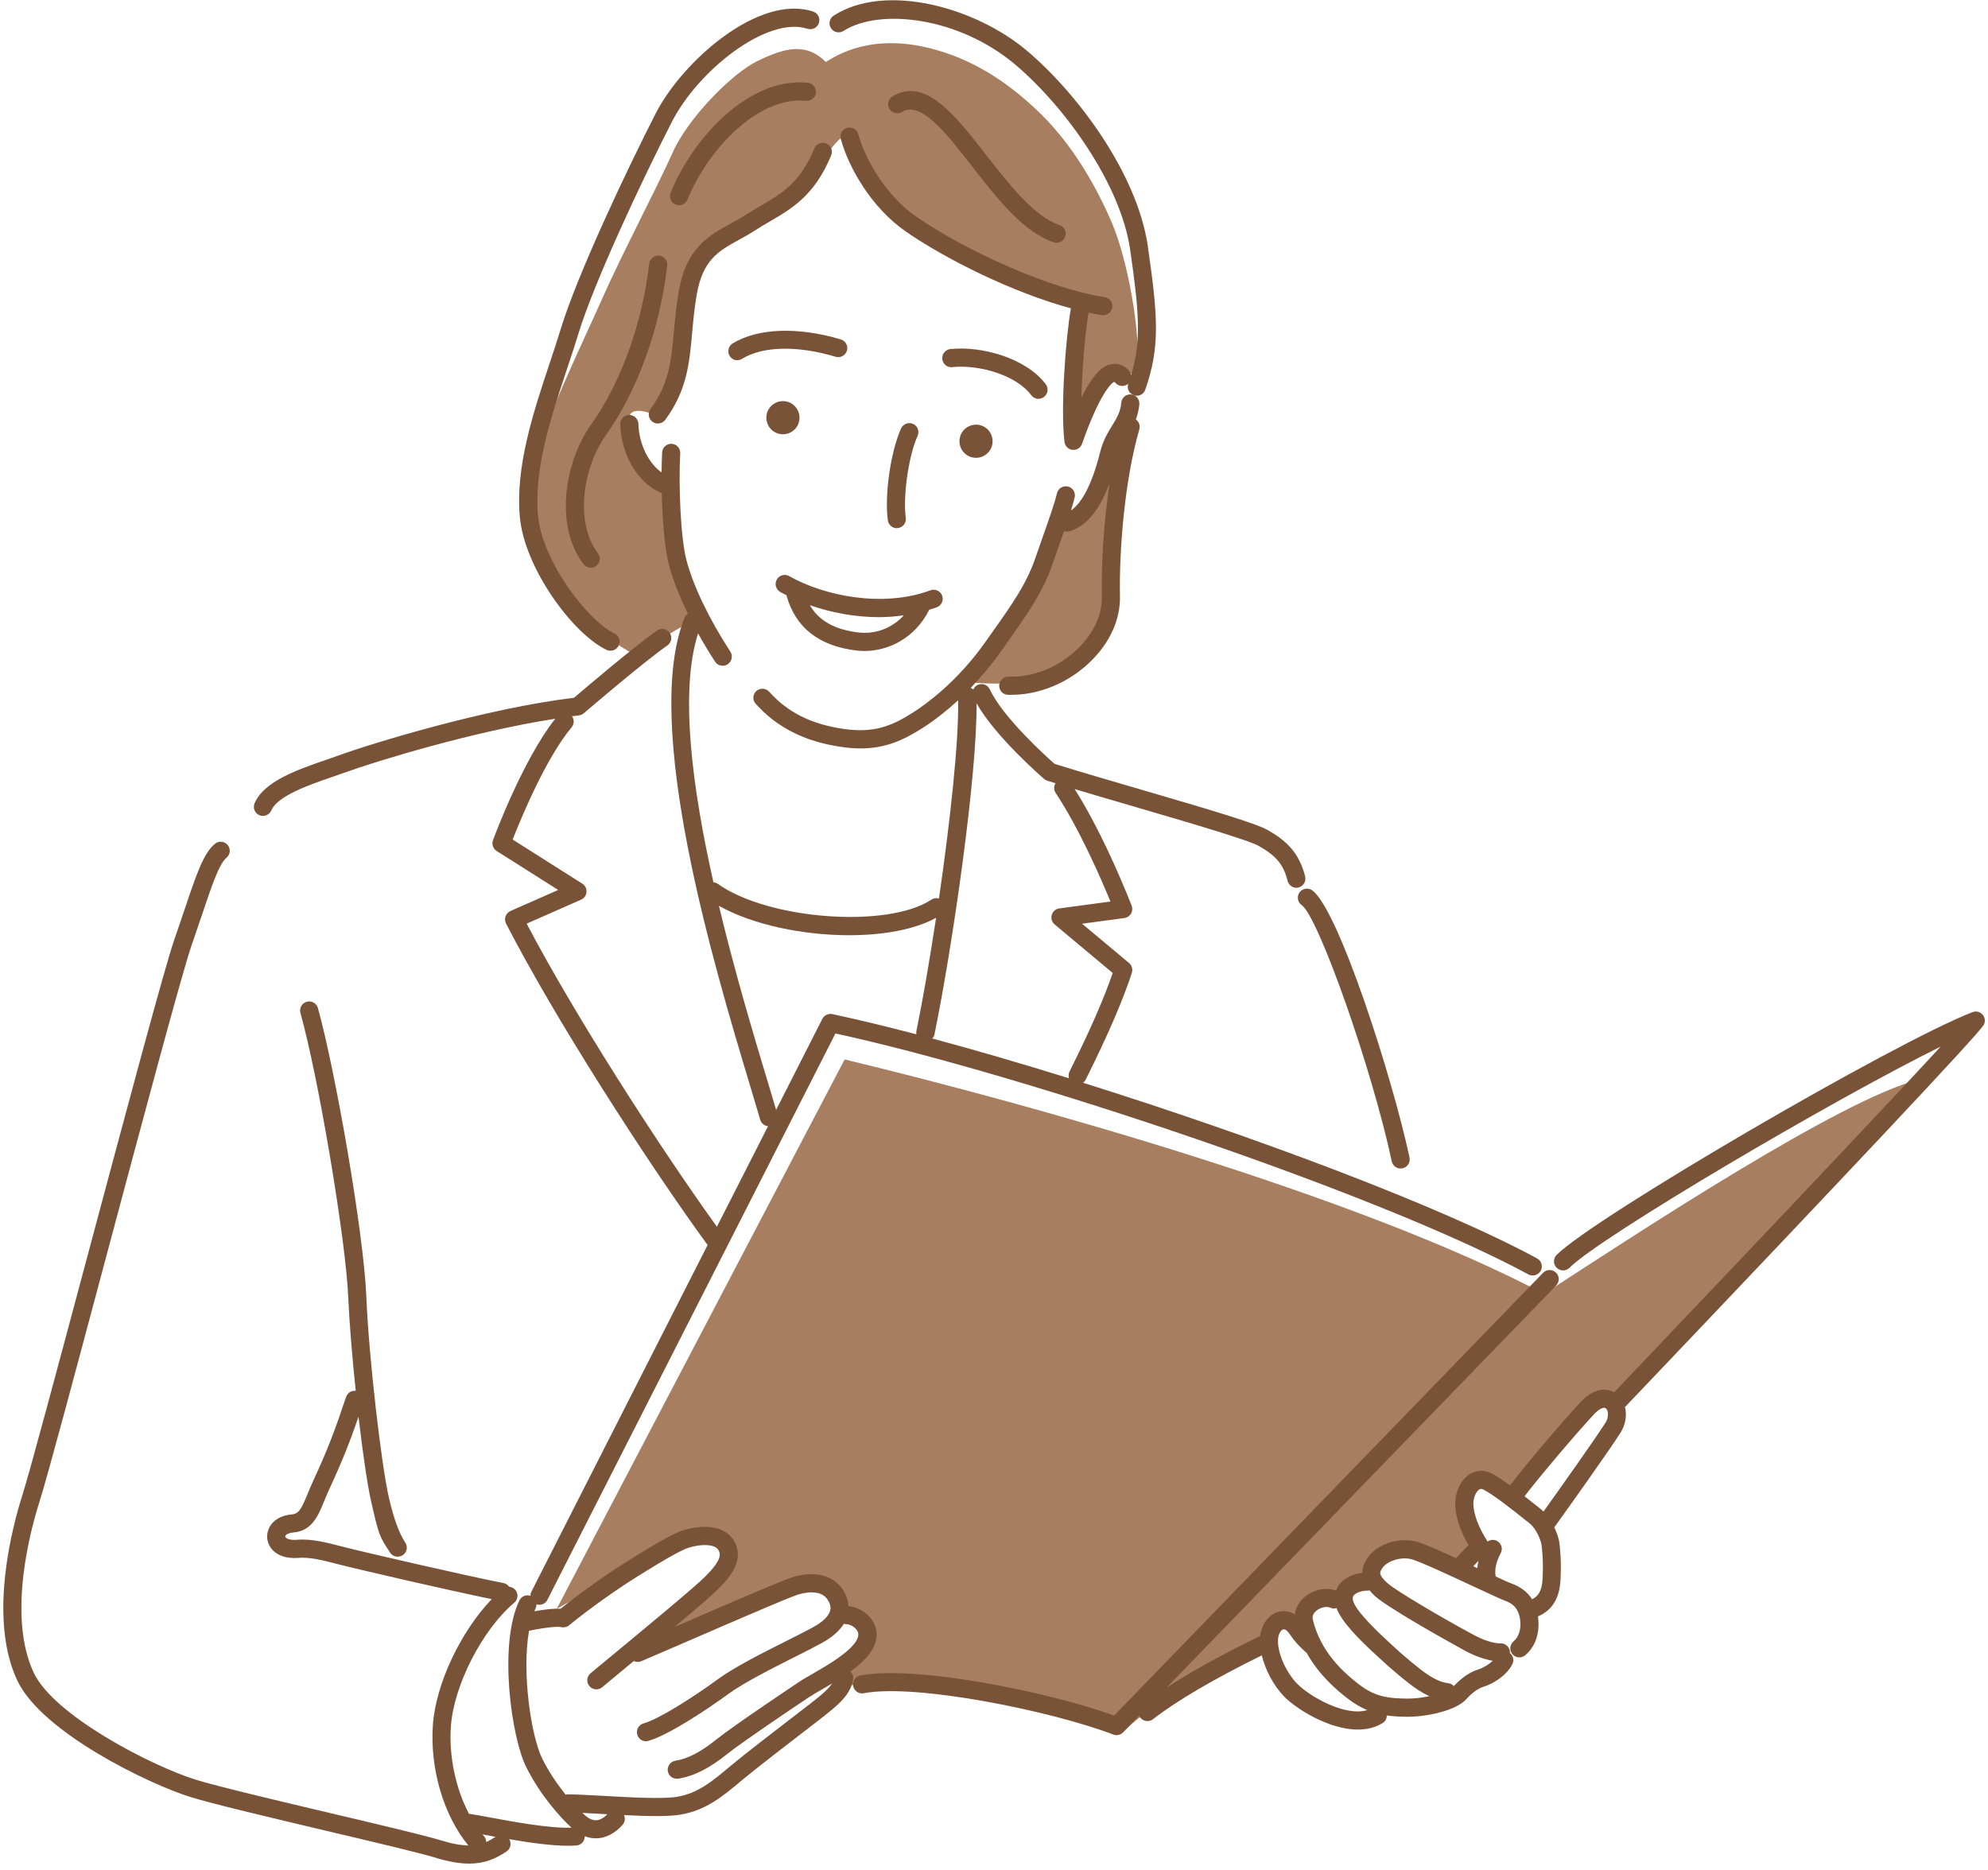
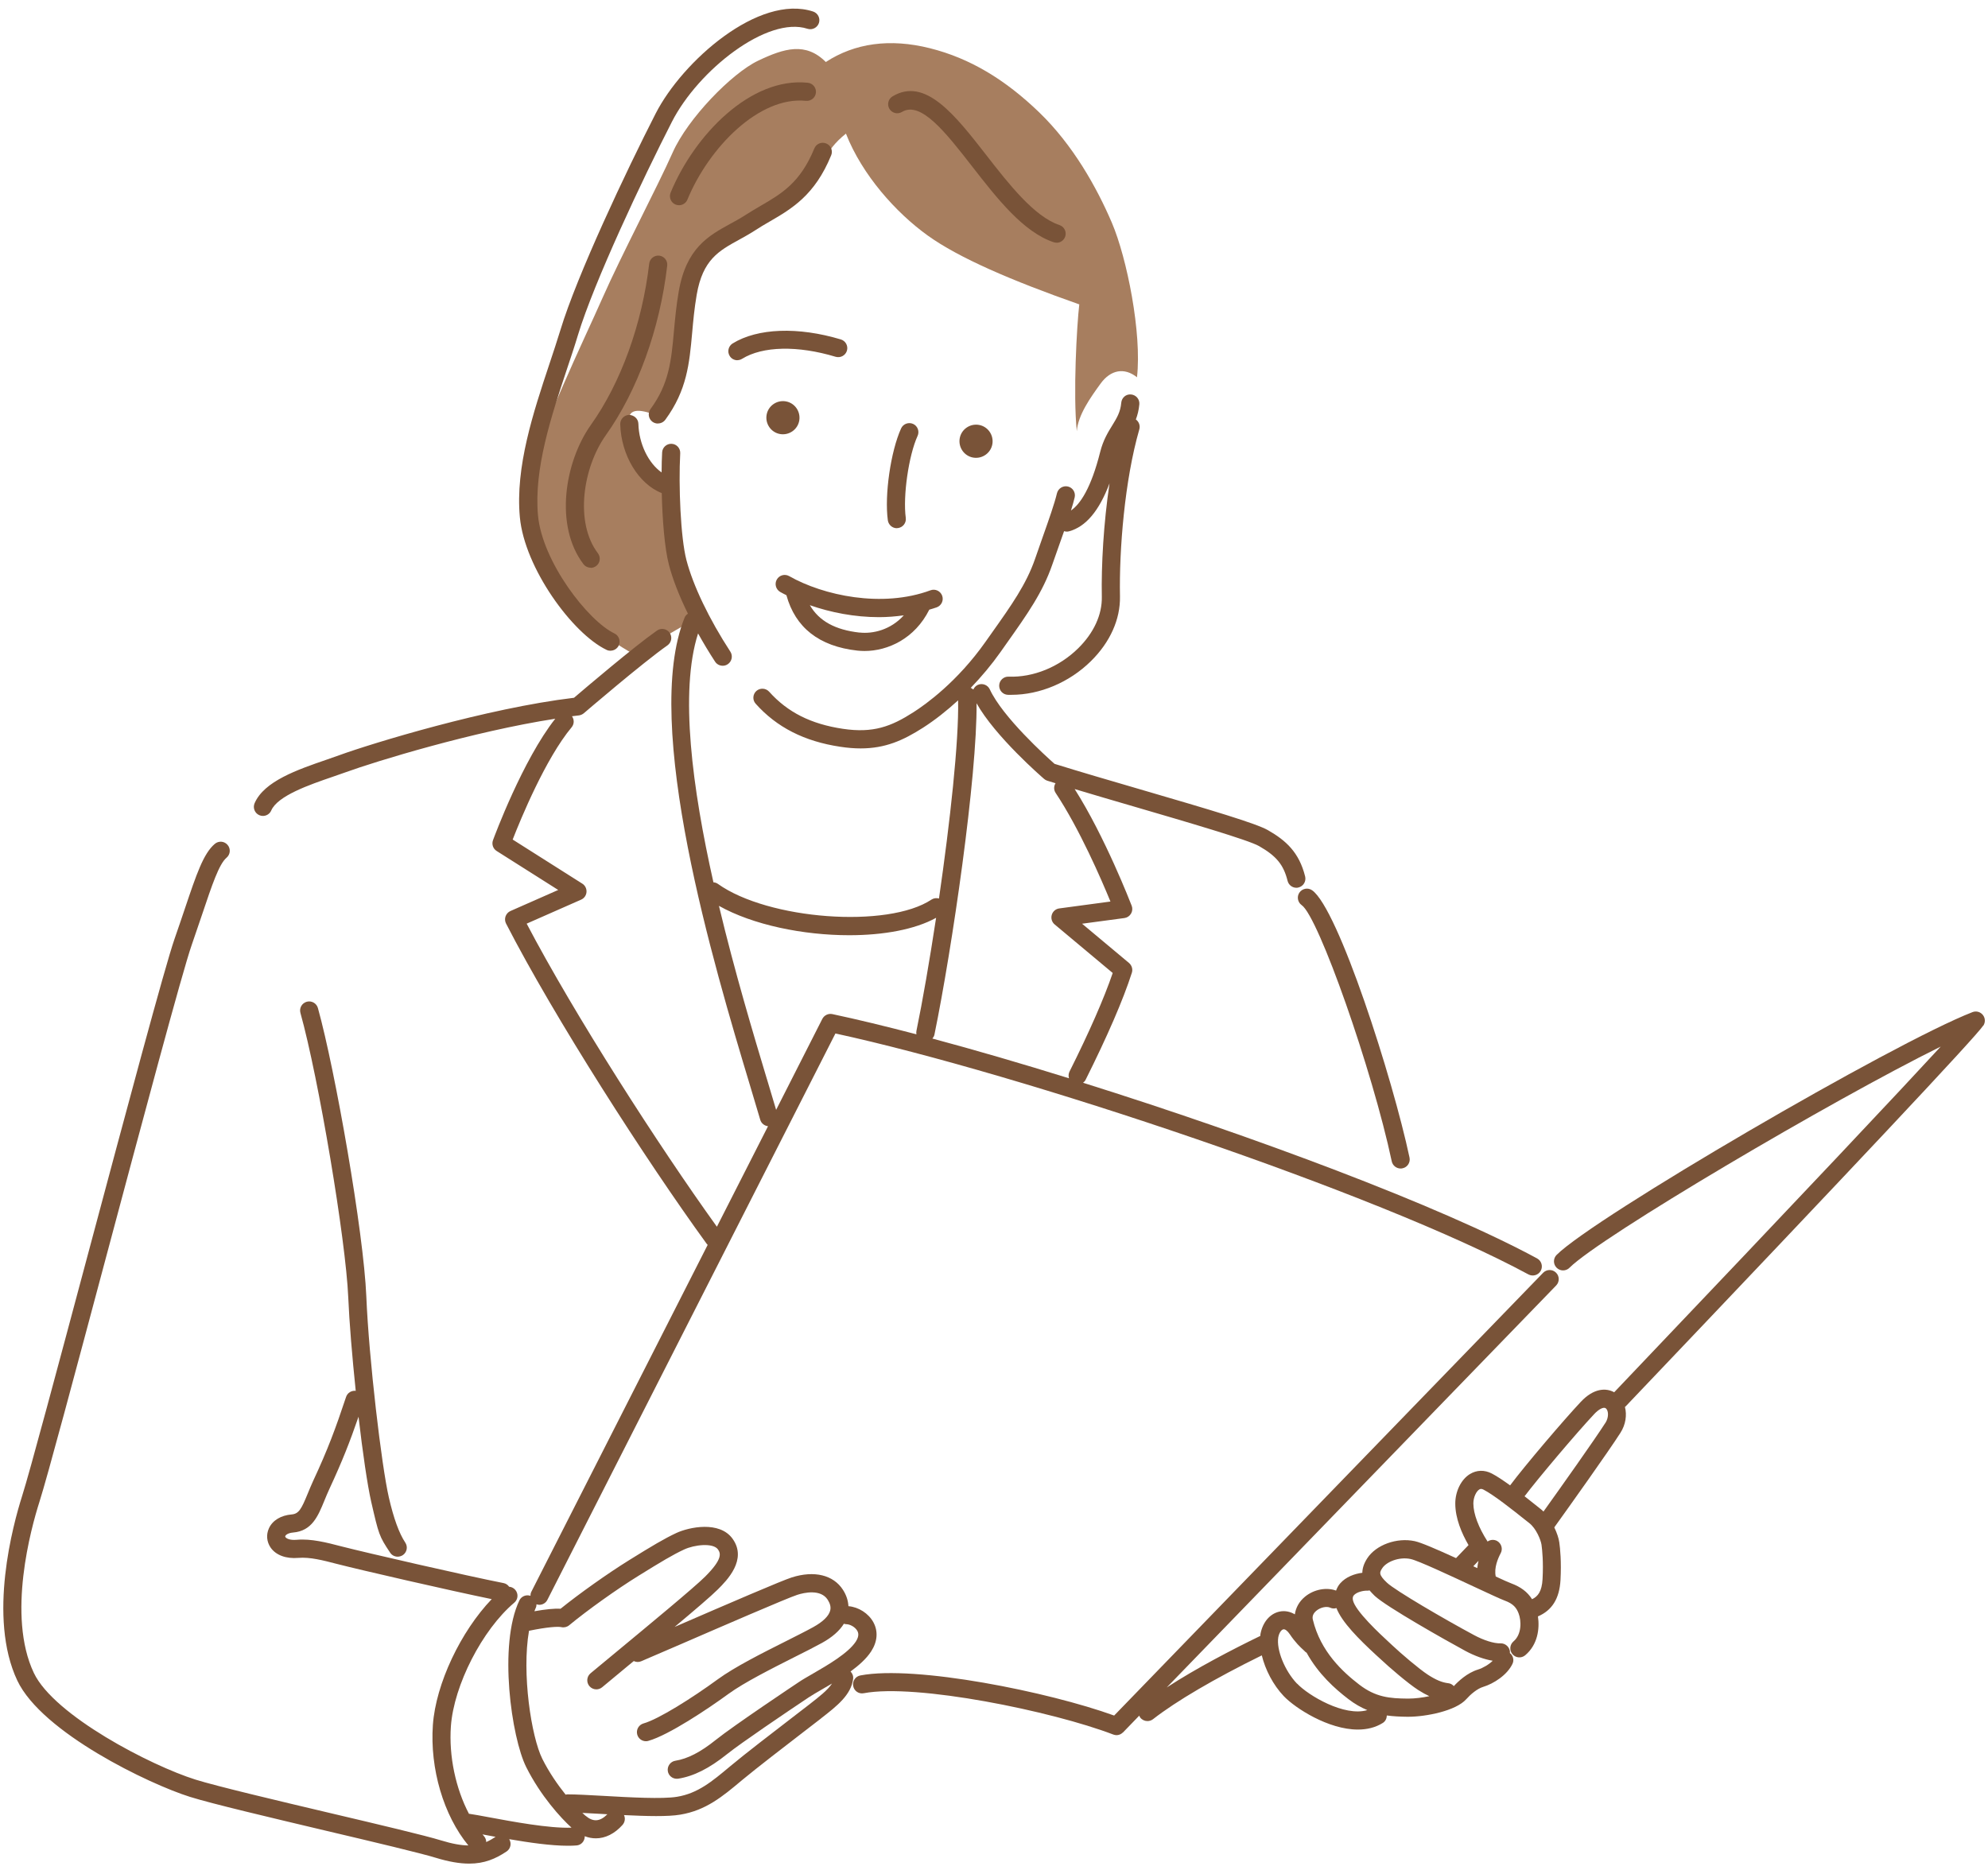
<svg xmlns="http://www.w3.org/2000/svg" width="320" height="301" viewBox="0 0 320 301" fill="none">
  <g clip-path="url(#clip0_16_3836)">
-     <path d="M89.634 258.972L135.96 170.562C167.202 178.105 218.909 192.667 248.531 208.302C263.884 198.334 296.197 177.032 308.859 173.803C306.704 177.032 260.378 226.094 260.378 226.094C258.491 224.741 256.068 225.826 253.913 228.519C251.758 231.212 243.406 240.925 243.406 240.925C239.461 238.548 238.292 237.147 236.673 239.036C235.054 240.925 235.869 246.043 237.476 249.004L234.786 252.514C234.786 252.514 231.011 250.625 227.785 250.089C224.559 249.553 220.249 251.161 221.32 254.403C218.361 254.671 217.01 254.671 216.206 257.632C212.7 256.279 209.474 257.364 209.474 260.861C206.783 259.789 203.544 261.934 203.544 264.639C198.163 267.868 186.852 272.731 180.387 279.189C170.696 274.339 147.527 268.941 136.764 271.378L135.692 268.149C139.004 265.09 140.806 263.03 139.735 261.946C138.663 260.873 137.312 260.057 135.157 259.789C134.463 256.755 134.865 253.976 131.382 254.671C127.9 255.365 108.225 262.762 104.451 264.919C110.38 258.985 113.607 256.56 115.762 253.866C117.917 251.173 117.113 244.702 110.916 247.664C104.719 250.625 89.646 258.985 89.646 258.985L89.634 258.972Z" fill="#A77E5F" />
    <path d="M112.121 99.528C108.895 101.417 105.255 103.306 102.43 105.597C96.233 101.953 91.387 98.322 88.964 93.606C86.541 88.89 84.119 83.223 85.458 76.35C86.809 69.477 93.944 54.854 96.976 47.981C100.007 41.108 105.863 29.994 108.286 24.534C110.709 19.075 117.783 11.8 122.02 9.777C126.257 7.754 129.69 6.742 132.929 9.984C137.58 6.95 143.229 6.145 149.694 7.766C156.159 9.387 161.808 12.823 167.262 18.076C172.717 23.328 176.552 30.201 178.975 35.867C181.398 41.534 183.821 53.659 183.017 60.74C180.996 59.119 178.78 59.521 177.161 61.751C175.542 63.981 173.52 66.808 173.326 69.428C172.717 63.36 173.326 52.441 173.727 49.004C162.819 45.166 154.333 41.522 149.292 37.89C144.239 34.247 138.785 28.19 136.167 21.512C132.442 24.486 132.941 26.57 129.702 29.189C126.476 31.822 118.599 36.867 115.762 38.695C112.937 40.511 111.318 42.131 110.709 46.786C110.1 51.441 110.502 55.073 109.699 57.9C108.895 60.727 107.678 65.785 106.058 67.003C103.428 65.992 101.006 65.382 101.213 68.015C101.42 70.647 102.832 76.301 107.276 77.922C108.286 82.577 107.884 88.232 108.688 90.657C109.492 93.082 110.709 97.932 112.121 99.553V99.528Z" fill="#A77E5F" />
-     <path d="M179.681 72.95C178.464 77.8 175.542 84.174 170.891 84.174C168.164 95.093 162.709 102.88 155.94 109.85C162.295 110.411 167.457 109.85 171.293 107.425C175.797 104.573 178.902 100.747 178.561 95.093C178.257 89.938 179.06 79.823 179.669 72.95H179.681Z" fill="#A77E5F" />
    <path d="M170.075 39.072C169.917 39.072 169.77 39.048 169.612 38.999C164.718 37.366 160.53 31.992 156.487 26.801C152.238 21.341 148.221 16.187 145.177 18.027C144.483 18.441 143.594 18.222 143.168 17.527C142.754 16.832 142.973 15.931 143.667 15.516C148.927 12.348 153.724 18.502 158.789 25.009C162.392 29.64 166.483 34.88 170.538 36.233C171.305 36.489 171.719 37.318 171.463 38.085C171.256 38.694 170.684 39.084 170.075 39.084V39.072Z" fill="#795338" />
    <path d="M109.297 33.04C109.114 33.04 108.919 33.004 108.737 32.93C107.994 32.626 107.641 31.761 107.945 31.017C111.78 21.719 120.839 12.36 130.031 13.323C130.834 13.408 131.419 14.127 131.334 14.931C131.248 15.736 130.53 16.308 129.726 16.235C122.227 15.468 114.13 23.706 110.648 32.138C110.417 32.699 109.869 33.04 109.297 33.04Z" fill="#795338" />
    <path d="M105.888 68.186C105.583 68.186 105.279 68.088 105.023 67.905C104.378 67.43 104.232 66.516 104.707 65.858C107.714 61.763 108.055 58.034 108.481 53.318C108.664 51.332 108.846 49.273 109.248 46.957C110.453 39.926 114.057 37.952 117.539 36.038C118.343 35.599 119.171 35.149 119.962 34.637C120.766 34.113 121.569 33.65 122.373 33.175C125.831 31.164 128.814 29.421 131.078 23.901C131.382 23.145 132.235 22.792 132.99 23.096C133.744 23.401 134.098 24.254 133.793 24.997C131.163 31.432 127.45 33.601 123.858 35.685C123.091 36.124 122.324 36.574 121.569 37.074C120.681 37.647 119.804 38.134 118.964 38.597C115.701 40.389 113.12 41.802 112.146 47.444C111.768 49.65 111.586 51.649 111.415 53.574C110.965 58.534 110.575 62.824 107.093 67.576C106.801 67.966 106.363 68.173 105.912 68.173L105.888 68.186Z" fill="#795338" />
-     <path d="M184.782 39.731C183.09 28.02 173.569 15.212 165.436 8.278C157.096 1.161 142.547 -2.848 134.195 2.514C133.513 2.953 133.318 3.854 133.756 4.537C134.195 5.219 135.096 5.414 135.778 4.976C141.524 1.295 154.345 2.66 163.549 10.508C171.524 17.308 180.387 29.677 181.909 40.157C183.334 50.04 183.76 54.744 182.08 60.398C182.031 60.167 181.946 59.935 181.775 59.74C180.704 58.497 179.523 58.51 178.902 58.631C178.159 58.778 176.503 59.094 174.068 64.018C174.19 59.289 174.653 53.733 175.225 50.333C175.955 50.491 176.674 50.625 177.368 50.735C177.441 50.735 177.526 50.747 177.599 50.747C178.305 50.747 178.926 50.235 179.036 49.516C179.157 48.724 178.622 47.968 177.818 47.847C168.395 46.36 154.966 40.072 147.417 34.832C142.62 31.505 139.26 25.643 138.152 21.61C137.945 20.83 137.141 20.379 136.362 20.586C135.583 20.793 135.12 21.598 135.339 22.377C136.618 27.069 140.343 33.479 145.761 37.245C152.275 41.754 163.05 47.115 172.376 49.638C171.487 54.756 170.696 66.175 171.353 71.171C171.438 71.841 171.986 72.365 172.656 72.426C172.705 72.426 172.753 72.426 172.802 72.426C173.423 72.426 173.971 72.036 174.178 71.439C176.929 63.542 178.914 61.58 179.364 61.483C179.364 61.483 179.425 61.507 179.547 61.641C180.071 62.251 180.996 62.312 181.605 61.788C181.349 62.543 181.751 63.372 182.506 63.628C182.664 63.689 182.822 63.713 182.98 63.713C183.589 63.713 184.149 63.335 184.356 62.726C186.767 55.804 186.377 50.917 184.77 39.718L184.782 39.731Z" fill="#795338" />
    <path d="M98.254 104.768C98.047 104.768 97.828 104.72 97.633 104.622C92.118 101.99 84.435 91.412 83.68 83.272C82.925 75.18 85.847 66.382 88.429 58.619C89.062 56.706 89.683 54.854 90.218 53.099C92.86 44.361 100.823 27.495 105.535 18.283C109.845 9.85 122.154 -1.008 130.883 1.856C131.65 2.112 132.064 2.928 131.821 3.696C131.565 4.464 130.737 4.878 129.982 4.634C123.554 2.526 112.426 11.251 108.152 19.611C103.489 28.726 95.624 45.385 93.031 53.94C92.495 55.731 91.862 57.608 91.217 59.545C88.733 67.028 85.908 75.521 86.602 83.004C87.296 90.45 94.65 99.955 98.899 101.978C99.63 102.331 99.934 103.196 99.593 103.927C99.338 104.451 98.814 104.756 98.278 104.756L98.254 104.768Z" fill="#795338" />
    <path d="M151.654 95.897C151.374 95.141 150.534 94.751 149.779 95.032C141.987 97.92 132.527 95.873 127.036 92.753C126.33 92.351 125.441 92.594 125.039 93.301C124.637 94.008 124.893 94.898 125.587 95.3C125.904 95.483 126.257 95.653 126.585 95.824C128.022 101.039 131.845 104.062 138.018 104.744C138.395 104.781 138.773 104.805 139.162 104.805C142.912 104.805 147.259 102.819 149.584 98.151C149.986 98.029 150.388 97.92 150.789 97.773C151.544 97.493 151.934 96.652 151.654 95.897ZM138.359 101.844C134.45 101.405 131.845 99.991 130.36 97.432C133.708 98.602 137.555 99.358 141.488 99.358C142.815 99.358 144.154 99.248 145.481 99.065C143.363 101.405 140.514 102.075 138.359 101.832V101.844Z" fill="#795338" />
    <path d="M144.361 85.039C143.643 85.039 143.022 84.503 142.912 83.772C142.352 79.701 143.375 72.658 145.043 68.978C145.372 68.246 146.236 67.917 146.979 68.246C147.709 68.575 148.038 69.453 147.697 70.184C146.26 73.34 145.323 79.872 145.798 83.369C145.907 84.174 145.347 84.905 144.544 85.015C144.483 85.015 144.41 85.027 144.349 85.027L144.361 85.039Z" fill="#795338" />
    <path d="M118.696 57.998C118.209 57.998 117.722 57.754 117.454 57.303C117.028 56.621 117.247 55.719 117.929 55.292C121.947 52.819 128.448 52.575 135.351 54.647C136.118 54.878 136.557 55.694 136.325 56.462C136.094 57.23 135.278 57.669 134.499 57.437C128.399 55.597 122.762 55.719 119.451 57.766C119.207 57.912 118.952 57.986 118.684 57.986L118.696 57.998Z" fill="#795338" />
-     <path d="M167.165 64.213C166.727 64.213 166.288 64.005 165.996 63.627C163.476 60.276 157.425 58.668 153.285 59.106C152.457 59.192 151.763 58.607 151.678 57.803C151.593 56.998 152.177 56.279 152.981 56.194C158.021 55.67 165.156 57.632 168.334 61.861C168.821 62.506 168.687 63.42 168.042 63.908C167.774 64.103 167.469 64.2 167.165 64.2V64.213Z" fill="#795338" />
    <path d="M154.479 70.586C154.235 72.036 155.209 73.425 156.658 73.669C158.107 73.913 159.495 72.938 159.738 71.488C159.982 70.037 159.008 68.648 157.559 68.404C156.11 68.161 154.722 69.136 154.479 70.586Z" fill="#795338" />
    <path d="M123.395 66.796C123.152 68.246 124.126 69.636 125.575 69.879C127.024 70.123 128.412 69.148 128.655 67.698C128.899 66.248 127.925 64.859 126.476 64.615C125.027 64.371 123.639 65.346 123.395 66.796Z" fill="#795338" />
    <path d="M95.088 91.4C94.65 91.4 94.212 91.205 93.919 90.828C89.208 84.637 90.888 74.34 95.137 68.368C99.958 61.593 103.367 52.136 104.5 42.436C104.597 41.632 105.328 41.071 106.119 41.157C106.923 41.254 107.495 41.973 107.397 42.777C106.216 52.953 102.613 62.909 97.511 70.074C93.847 75.229 92.459 84.088 96.245 89.073C96.732 89.719 96.61 90.632 95.965 91.12C95.697 91.315 95.393 91.425 95.076 91.425L95.088 91.4Z" fill="#795338" />
    <path d="M225.447 188.122C224.778 188.122 224.169 187.647 224.023 186.964C220.906 172.28 212.237 147.615 209.534 145.726C208.877 145.263 208.706 144.349 209.169 143.691C209.632 143.033 210.533 142.862 211.202 143.325C215.415 146.262 224.181 173.632 226.884 186.355C227.054 187.147 226.543 187.927 225.764 188.085C225.666 188.11 225.557 188.122 225.459 188.122H225.447Z" fill="#795338" />
    <path d="M319.244 165.126C319.597 164.602 319.573 163.896 319.171 163.396C318.77 162.896 318.1 162.713 317.503 162.945C304.744 167.893 256.579 196.006 250.565 202.026C249.992 202.599 249.992 203.525 250.565 204.098C251.137 204.671 252.062 204.671 252.634 204.098C257.602 199.126 294.919 177.118 312.39 168.49C306.156 175.265 291.79 190.571 259.83 224.144C258.503 223.413 256.53 223.474 254.461 225.68C251.746 228.568 245.5 235.892 243.077 239.133C242.006 238.365 240.971 237.659 240.143 237.232C238.95 236.611 237.696 236.647 236.6 237.317C235.175 238.195 234.238 240.12 234.25 242.094C234.262 244.446 235.273 246.835 236.381 248.748L234.372 250.844C231.17 249.382 228.747 248.334 227.724 248.114C224.839 247.493 221.478 248.711 220.078 250.881C219.53 251.721 219.299 252.501 219.287 253.208C218.021 253.354 216.62 253.891 215.744 254.89C215.427 255.243 215.22 255.645 215.062 256.072C213.504 255.499 211.495 255.877 210.07 257.047C209.133 257.815 208.573 258.826 208.427 259.898C207.66 259.448 206.819 259.277 205.992 259.448C204.433 259.764 203.252 261.141 202.887 263.079C202.875 263.177 202.887 263.286 202.863 263.384C202.838 263.384 202.814 263.384 202.789 263.408C198.321 265.577 192.575 268.563 187.802 271.67L250.492 206.949C251.052 206.364 251.039 205.438 250.455 204.878C249.883 204.317 248.957 204.329 248.385 204.914L179.34 276.191C168.845 272.389 147.368 268.039 138.493 269.733C137.701 269.879 137.178 270.647 137.336 271.439C137.482 272.231 138.237 272.755 139.041 272.596C147.441 271 169.357 275.472 179.206 279.25C179.377 279.311 179.559 279.348 179.73 279.348C179.9 279.348 180.071 279.311 180.229 279.25C180.278 279.238 180.314 279.214 180.363 279.189C180.485 279.128 180.594 279.055 180.692 278.958C180.716 278.933 180.74 278.933 180.765 278.909L183.382 276.204C183.431 276.313 183.468 276.423 183.541 276.52C183.833 276.886 184.259 277.081 184.697 277.081C185.014 277.081 185.33 276.983 185.598 276.776C189.324 273.864 195.521 270.232 203.106 266.503C203.666 268.807 204.932 271.268 206.649 273.072C208.512 275.022 213.832 278.446 218.568 278.446C219.993 278.446 221.369 278.141 222.574 277.386C223.012 277.118 223.219 276.654 223.231 276.179C224.315 276.325 225.411 276.374 226.531 276.386C226.58 276.386 226.616 276.386 226.665 276.386C229.575 276.386 234.36 275.424 236.015 273.559C236.697 272.791 237.769 271.865 238.743 271.573C240.423 271.061 242.614 269.672 243.467 267.844C243.759 267.222 243.54 266.516 243.028 266.113C243.028 266.065 243.053 266.028 243.053 265.979C243.028 265.175 242.322 264.541 241.543 264.566C240.471 264.602 238.828 264.078 237.269 263.237C232.57 260.715 224.583 256.06 223.256 254.805C221.844 253.476 222.075 253.123 222.489 252.477C223.146 251.453 225.192 250.588 227.067 250.99C228.284 251.246 233.641 253.757 237.196 255.414C239.863 256.657 241.518 257.425 242.2 257.681C243.6 258.192 244.1 258.85 244.441 259.74C244.903 260.934 244.964 263.116 243.625 264.249C243.004 264.773 242.931 265.699 243.454 266.308C243.978 266.93 244.891 267.003 245.512 266.479C247.521 264.785 247.85 262.214 247.557 260.227C249.822 259.265 251.015 257.364 251.186 254.39C251.344 251.429 251.137 249.309 250.991 248.309C250.906 247.676 250.625 246.798 250.187 245.896C252.513 242.667 259.002 233.552 260.84 230.664C261.68 229.348 261.9 227.812 261.559 226.508C261.595 226.472 261.644 226.459 261.668 226.423C298.608 187.622 317.978 166.991 319.22 165.126H319.244ZM208.78 271.061C206.783 268.965 205.431 265.589 205.76 263.579C205.906 262.823 206.272 262.372 206.576 262.311C206.844 262.25 207.246 262.555 207.599 263.079C208.512 264.444 209.303 265.175 209.839 265.663C209.961 265.772 210.058 265.87 210.155 265.967C210.204 266.016 210.265 266.028 210.314 266.065C212.213 269.513 214.904 271.902 217.022 273.523C218.081 274.339 219.092 274.9 220.09 275.314C216.413 276.411 210.606 272.974 208.792 271.049L208.78 271.061ZM226.592 273.462C223.706 273.437 221.454 273.255 218.788 271.207C216.182 269.197 212.566 265.931 211.324 260.751C211.19 260.215 211.385 259.728 211.909 259.301C212.566 258.765 213.54 258.558 214.125 258.826C214.453 258.984 214.806 258.984 215.123 258.887C215.987 261.141 218.702 263.871 221.588 266.528L222.111 267.003C223.645 268.453 226.653 271.024 228.272 272.072C228.917 272.487 229.502 272.804 230.074 273.072C228.966 273.303 227.773 273.462 226.701 273.462C226.665 273.462 226.628 273.462 226.58 273.462H226.592ZM235.918 265.809C237.403 266.601 238.937 267.149 240.277 267.369C239.644 267.99 238.694 268.538 237.915 268.782C236.149 269.318 234.688 270.72 234.019 271.451C233.787 271.207 233.495 271.024 233.142 270.988C232.107 270.866 231.157 270.464 229.867 269.635C228.406 268.685 225.533 266.223 224.108 264.883L223.572 264.383C222.209 263.128 218.069 259.301 217.765 257.571C217.692 257.157 217.814 256.962 217.935 256.815C218.374 256.316 219.445 256.048 220.176 256.084C220.273 256.084 220.358 256.06 220.443 256.035C220.711 256.352 221.003 256.645 221.283 256.925C223.171 258.692 232.813 264.127 235.918 265.809ZM237.16 252.148L237.988 251.283C237.89 251.673 237.829 252.063 237.793 252.453C237.574 252.355 237.367 252.258 237.16 252.16V252.148ZM248.3 254.207C248.19 256.218 247.545 257.022 246.608 257.461C245.865 256.279 244.781 255.475 243.235 254.902C242.87 254.768 241.932 254.354 240.764 253.805C240.459 252.404 241.129 250.868 241.555 250.064C241.945 249.357 241.677 248.468 240.971 248.078C240.471 247.81 239.887 247.871 239.449 248.175C238 245.921 237.172 243.752 237.16 242.058C237.16 241.022 237.647 240.071 238.122 239.791C238.256 239.706 238.438 239.633 238.791 239.816C240.484 240.693 243.625 243.191 245.305 244.532L246.169 245.214C247.265 246.067 248.008 247.895 248.13 248.687C248.251 249.577 248.446 251.478 248.3 254.183V254.207ZM258.405 229.08C256.737 231.7 251.112 239.633 248.446 243.35C248.3 243.203 248.154 243.057 247.983 242.935L247.143 242.265C246.644 241.863 246.035 241.388 245.402 240.888C247.521 238.085 253.633 230.834 256.591 227.678C257.358 226.849 258.138 226.459 258.478 226.728C258.88 227.032 259.038 228.08 258.418 229.08H258.405Z" fill="#795338" />
    <path d="M136.873 269.124C138.225 268.137 139.442 267.064 140.221 265.87C141.244 264.298 141.378 262.629 140.587 261.178C139.808 259.74 138.2 258.717 136.569 258.583C136.52 257.693 136.24 256.804 135.68 255.938C134.134 253.55 131.066 252.807 127.45 253.952C125.843 254.464 117.637 257.998 108.591 261.922C111.756 259.277 114.52 256.913 115.555 255.877C116.991 254.439 120.34 251.088 117.917 247.725C115.823 244.812 110.916 245.848 108.871 246.799C106.923 247.713 105.035 248.834 101.249 251.186C97.779 253.343 93.25 256.56 90.231 258.997C89.232 258.936 87.82 259.082 86.018 259.399C86.091 259.229 86.152 259.046 86.225 258.887C86.322 258.692 86.359 258.485 86.359 258.278C86.505 258.327 86.663 258.363 86.809 258.363C87.345 258.363 87.856 258.071 88.112 257.559L134.475 166.382C164.17 172.828 221.941 192.131 246.023 205.171C246.729 205.548 247.618 205.293 248.008 204.586C248.397 203.879 248.129 202.989 247.423 202.599C231.669 194.069 201.645 182.894 174.336 174.315C174.507 174.181 174.653 174.035 174.75 173.828C178.22 166.894 180.801 160.947 182.189 156.609C182.372 156.048 182.189 155.427 181.739 155.037L174.178 148.712L180.996 147.798C181.434 147.737 181.824 147.481 182.055 147.091C182.286 146.701 182.323 146.238 182.165 145.824C181.982 145.361 177.879 134.734 172.985 127.033C176.016 127.947 179.316 128.909 182.53 129.848C191.15 132.37 200.927 135.222 202.655 136.209C205.456 137.805 206.612 139.219 207.258 141.815C207.428 142.485 208.025 142.924 208.67 142.924C208.792 142.924 208.901 142.911 209.023 142.875C209.802 142.68 210.277 141.888 210.082 141.096C209.108 137.208 206.99 135.307 204.092 133.65C202.205 132.565 194.985 130.42 183.334 127.021C178.61 125.643 173.727 124.218 169.746 122.975C168.395 121.78 161.406 115.468 159.324 110.983C158.983 110.252 158.119 109.935 157.388 110.264C157.047 110.423 156.816 110.691 156.67 111.008C156.548 110.898 156.402 110.813 156.256 110.74C157.985 108.948 159.604 107.011 161.029 105L161.991 103.635C165.375 98.858 167.822 95.397 169.369 90.937C169.783 89.743 170.184 88.61 170.562 87.549C170.818 86.83 171.049 86.16 171.28 85.514C171.414 85.551 171.548 85.587 171.694 85.587C171.816 85.587 171.95 85.575 172.072 85.539C174.774 84.808 176.917 82.261 178.597 77.813C177.636 84.247 177.258 90.998 177.356 96.08C177.416 98.956 176.065 101.893 173.557 104.366C170.501 107.376 166.337 109.082 162.344 108.936C161.564 108.9 160.858 109.533 160.834 110.35C160.81 111.154 161.431 111.837 162.246 111.861C162.429 111.861 162.624 111.861 162.806 111.861C167.384 111.861 172.132 109.862 175.602 106.438C178.683 103.404 180.351 99.699 180.278 96.007C180.132 88.512 181.032 77.289 183.394 69.112C183.565 68.502 183.321 67.881 182.834 67.528C183.102 66.821 183.309 66.029 183.394 65.09C183.467 64.286 182.871 63.579 182.067 63.506C181.239 63.421 180.558 64.03 180.485 64.834C180.351 66.345 179.778 67.272 179.048 68.466C178.354 69.587 177.575 70.854 177.1 72.731C175.615 78.641 173.861 81.176 172.388 82.188C172.632 81.42 172.839 80.701 172.985 80.079C173.167 79.287 172.68 78.507 171.901 78.324C171.11 78.142 170.331 78.629 170.136 79.409C169.734 81.091 168.882 83.504 167.798 86.575C167.421 87.647 167.019 88.78 166.605 89.987C165.193 94.057 162.855 97.371 159.604 101.953L158.63 103.331C154.089 109.777 149 113.409 147.015 114.676C143.436 116.967 140.55 118.064 135.668 117.332C130.53 116.565 126.768 114.664 123.809 111.361C123.274 110.764 122.348 110.715 121.752 111.239C121.155 111.776 121.094 112.702 121.642 113.299C125.027 117.089 129.471 119.355 135.242 120.221C136.423 120.403 137.519 120.489 138.529 120.489C142.474 120.489 145.347 119.221 148.586 117.15C150.485 115.931 152.384 114.432 154.223 112.75C154.357 119.368 152.932 132.322 151.143 144.654C150.753 144.544 150.315 144.581 149.937 144.825C142.924 149.504 123.639 148.078 115.543 142.29C115.323 142.131 115.092 142.07 114.836 142.046C111.452 126.972 109.358 111.386 112.365 101.978C113.205 103.489 114.118 105.012 115.104 106.523C115.384 106.95 115.847 107.181 116.334 107.181C116.602 107.181 116.882 107.108 117.137 106.938C117.807 106.499 118.002 105.585 117.564 104.915C114.142 99.662 111.561 94.276 110.49 90.157C109.552 86.55 109.211 78.215 109.492 72.987C109.54 72.183 108.919 71.488 108.116 71.451C107.324 71.403 106.618 72.024 106.582 72.829C106.533 73.767 106.496 74.864 106.496 76.058C104.39 74.583 102.844 71.476 102.759 68.222C102.734 67.418 102.065 66.821 101.261 66.796C100.458 66.821 99.825 67.491 99.837 68.295C99.971 73.279 102.783 77.922 106.521 79.385C106.618 83.601 106.971 88.183 107.665 90.888C108.274 93.24 109.333 95.958 110.733 98.797C110.502 98.956 110.307 99.151 110.198 99.431C103.246 116.565 115.007 155.731 120.668 174.559C121.326 176.74 121.898 178.666 122.373 180.274C122.543 180.859 123.055 181.249 123.627 181.31L115.396 197.493C105.997 184.43 92.446 163.335 84.776 148.7L93.542 144.837C94.041 144.617 94.37 144.142 94.407 143.606C94.443 143.07 94.187 142.546 93.737 142.265L82.524 135.161C83.802 131.883 87.82 122.109 92.02 117.077C92.446 116.553 92.446 115.846 92.069 115.31C92.434 115.261 92.812 115.212 93.177 115.176C93.469 115.139 93.737 115.017 93.968 114.834C94.066 114.749 103.465 106.682 107.434 103.903C108.091 103.44 108.25 102.526 107.787 101.868C107.324 101.21 106.411 101.052 105.754 101.515C102.053 104.11 94.163 110.825 92.398 112.336C78.323 114.018 59.841 119.684 54.643 121.573C53.985 121.805 53.291 122.049 52.561 122.304C47.849 123.925 42.516 125.765 40.982 129.312C40.666 130.055 40.994 130.908 41.737 131.237C41.932 131.322 42.127 131.359 42.322 131.359C42.882 131.359 43.429 131.03 43.661 130.481C44.696 128.105 49.785 126.35 53.51 125.071C54.253 124.815 54.971 124.571 55.641 124.327C60.353 122.609 76.132 117.759 89.378 115.712C84.155 122.317 79.553 134.722 79.358 135.258C79.115 135.904 79.358 136.635 79.942 137.001L89.853 143.277L82.171 146.665C81.805 146.823 81.513 147.14 81.379 147.518C81.245 147.895 81.27 148.322 81.452 148.675C89.232 163.835 103.988 186.806 113.765 200.26C113.814 200.321 113.862 200.369 113.911 200.418L85.531 256.255C85.421 256.462 85.385 256.694 85.385 256.913C84.703 256.682 83.936 256.974 83.607 257.644C80.186 264.786 82.329 279.738 84.703 284.491C87.016 289.109 90.267 292.68 91.996 294.24C88.441 294.386 82.341 293.24 78.615 292.546C77.313 292.302 76.229 292.107 75.547 292.01C75.523 292.01 75.499 292.01 75.487 292.01C73.356 287.952 72.236 282.748 72.577 277.922C73.051 271.317 77.617 262.385 82.779 258.022C83.4 257.498 83.473 256.584 82.95 255.963C82.694 255.658 82.329 255.475 81.951 255.451C81.745 255.158 81.44 254.939 81.063 254.866C75.17 253.708 58.88 249.967 55.008 248.968L54.862 248.931C52.622 248.346 50.077 247.688 47.764 247.895C46.632 247.993 46.096 247.676 45.95 247.469C45.889 247.384 45.901 247.335 45.925 247.274C46.011 247.103 46.364 246.799 47.179 246.726C50.211 246.47 51.185 244.106 52.208 241.607C52.463 240.986 52.731 240.328 53.06 239.621C55.105 235.222 56.323 232.102 57.711 228.081C58.38 233.881 59.148 239.109 59.744 241.741C60.974 247.091 61.022 247.298 62.8 249.967C63.08 250.394 63.543 250.613 64.017 250.613C64.297 250.613 64.578 250.528 64.833 250.369C65.503 249.918 65.686 249.017 65.235 248.346C64.245 246.86 63.364 244.439 62.593 241.083C61.424 236.026 59.379 218.77 58.965 208.717C58.539 198.395 53.949 172.244 51.173 162.287C50.954 161.507 50.138 161.057 49.371 161.276C48.592 161.495 48.141 162.3 48.36 163.079C51.282 173.523 55.665 199.614 56.055 208.839C56.225 212.86 56.688 218.417 57.26 223.913C56.591 223.84 55.945 224.218 55.714 224.876C54.01 229.994 52.78 233.321 50.418 238.39C50.077 239.134 49.785 239.84 49.517 240.498C48.519 242.924 48.105 243.716 46.948 243.813C45.219 243.959 43.88 244.764 43.295 246.031C42.821 247.055 42.918 248.212 43.563 249.151C44.416 250.381 46.059 250.979 48.032 250.808C49.882 250.65 52.037 251.21 54.144 251.759L54.29 251.795C57.918 252.733 72.382 256.06 79.151 257.449C74.171 262.641 70.154 271.061 69.679 277.703C69.18 284.747 71.408 292.278 75.389 297.103C74.22 297.091 72.808 296.847 70.982 296.287C68.461 295.507 61.096 293.764 53.291 291.924C44.671 289.889 34.895 287.574 31.461 286.501C24.339 284.271 8.694 276.192 5.443 269.319C1.084 260.118 5.017 245.958 6.332 241.839C7.635 237.757 12.2 220.647 17.034 202.538C22.793 180.981 29.318 156.536 30.865 152.112C31.498 150.296 32.058 148.651 32.557 147.152C34.128 142.485 35.248 139.121 36.465 138.086C37.086 137.562 37.159 136.635 36.636 136.026C36.112 135.405 35.199 135.332 34.578 135.856C32.74 137.415 31.632 140.73 29.781 146.214C29.282 147.688 28.734 149.333 28.101 151.137C26.518 155.67 20.26 179.104 14.197 201.771C9.363 219.855 4.81 236.928 3.532 240.937C2.144 245.312 -2.02 260.386 2.789 270.562C6.758 278.946 24.035 287.233 30.573 289.28C34.103 290.389 43.502 292.607 52.597 294.764C60.353 296.592 67.682 298.334 70.105 299.078C72.26 299.736 74.013 300.028 75.523 300.028C77.97 300.028 79.76 299.26 81.537 298.078C82.195 297.64 82.378 296.762 81.964 296.092C85.153 296.64 88.684 297.152 91.399 297.152C91.898 297.152 92.373 297.14 92.812 297.103C93.579 297.042 94.139 296.384 94.126 295.617C94.711 295.848 95.32 295.958 95.916 295.958C97.426 295.958 98.924 295.227 100.202 293.801C100.604 293.35 100.677 292.729 100.445 292.217C102.247 292.302 104.037 292.375 105.608 292.375C107.178 292.375 108.505 292.314 109.504 292.144C113.619 291.461 116.297 289.231 119.39 286.635L119.536 286.514C121.776 284.649 126.464 281.042 129.568 278.653C130.64 277.825 131.541 277.142 132.113 276.691L132.21 276.606C134.682 274.681 137.007 272.877 137.324 270.282C137.385 269.818 137.202 269.404 136.91 269.099L136.873 269.124ZM157.169 113.177C160.164 118.563 167.725 125.107 168.066 125.4C168.212 125.534 168.395 125.631 168.589 125.692C169.016 125.826 169.454 125.96 169.904 126.094C169.612 126.57 169.6 127.179 169.929 127.666C173.752 133.418 177.295 141.607 178.744 145.141L170.501 146.25C169.929 146.323 169.454 146.738 169.296 147.298C169.137 147.859 169.32 148.456 169.758 148.822L179.109 156.645C177.709 160.752 175.31 166.211 172.157 172.512C171.986 172.865 171.962 173.243 172.072 173.596C164.353 171.196 156.901 169.026 150.083 167.198C150.229 167.016 150.363 166.821 150.412 166.565C153.273 152.636 157.303 124.961 157.194 113.165L157.169 113.177ZM123.444 173.718C121.301 166.589 118.27 156.487 115.725 145.836C121.192 148.907 129.288 150.564 136.703 150.564C142.182 150.564 147.271 149.65 150.68 147.761C149.633 154.634 148.513 161.13 147.514 165.968C147.478 166.15 147.478 166.333 147.514 166.516C142.559 165.224 137.993 164.115 133.976 163.262C133.33 163.128 132.673 163.445 132.369 164.03L124.93 178.678C124.503 177.228 124.004 175.57 123.444 173.706V173.718ZM78.262 296.555C78.262 296.226 78.153 295.897 77.921 295.629C77.836 295.531 77.751 295.422 77.666 295.324C77.8 295.349 77.921 295.373 78.055 295.397C78.591 295.495 79.175 295.604 79.772 295.714C79.297 296.031 78.798 296.323 78.262 296.555ZM94.26 292.339C94.102 292.205 93.92 292.034 93.737 291.863C94.723 291.912 95.819 291.973 96.951 292.034C97.219 292.046 97.487 292.058 97.767 292.083C96.574 293.277 95.49 293.362 94.273 292.339H94.26ZM130.372 274.327L130.274 274.4C129.702 274.851 128.801 275.534 127.742 276.35C124.625 278.751 119.901 282.37 117.624 284.284L117.478 284.405C114.593 286.818 112.316 288.719 108.98 289.268C106.643 289.658 101.359 289.365 97.109 289.121C94.748 288.987 92.714 288.878 91.314 288.878C91.217 288.878 91.132 288.914 91.046 288.926C89.756 287.318 88.38 285.332 87.296 283.162C85.519 279.604 83.96 269.38 85.153 262.543C88.149 261.922 89.829 261.837 90.364 261.958C90.803 262.056 91.265 261.946 91.618 261.654C94.54 259.241 99.24 255.877 102.807 253.672C106.484 251.393 108.311 250.296 110.125 249.455C111.768 248.688 114.776 248.346 115.567 249.443C116.03 250.101 116.297 251.027 113.509 253.818C111.768 255.561 104.305 261.727 99.362 265.821C97.584 267.284 96.05 268.563 95.052 269.392C94.431 269.916 94.358 270.83 94.869 271.451C95.161 271.793 95.575 271.975 95.989 271.975C96.318 271.975 96.647 271.866 96.927 271.634C97.925 270.806 99.447 269.538 101.212 268.076C101.468 267.856 101.736 267.637 102.016 267.418C102.381 267.588 102.807 267.625 103.197 267.454C104.098 267.077 106.484 266.041 109.455 264.761C115.92 261.958 126.731 257.267 128.339 256.755C129.434 256.401 132.101 255.792 133.233 257.547C133.635 258.181 133.769 258.741 133.635 259.277C133.416 260.167 132.466 261.093 130.895 261.958C129.775 262.58 128.205 263.36 126.549 264.201C122.665 266.15 118.258 268.368 115.555 270.342C111.427 273.365 105.985 276.789 103.587 277.459C102.807 277.679 102.357 278.483 102.576 279.263C102.759 279.909 103.343 280.323 103.976 280.323C104.11 280.323 104.244 280.311 104.378 280.262C107.653 279.336 114.021 275.071 117.271 272.694C119.779 270.867 124.26 268.612 127.852 266.796C129.532 265.955 131.127 265.151 132.296 264.505C133.951 263.591 135.132 262.555 135.838 261.41C135.96 261.447 136.082 261.483 136.216 261.483C136.8 261.483 137.653 261.922 138.006 262.568C138.103 262.75 138.395 263.299 137.762 264.274C136.532 266.15 133.257 268.051 130.871 269.429C129.97 269.953 129.191 270.391 128.582 270.806C128.156 271.086 118.099 277.8 115.226 280.104C112.754 282.09 110.685 283.15 108.712 283.467C107.921 283.589 107.373 284.344 107.495 285.137C107.604 285.856 108.225 286.367 108.931 286.367C109.005 286.367 109.078 286.367 109.163 286.355C111.647 285.965 114.155 284.71 117.04 282.395C119.256 280.615 126.61 275.643 130.189 273.255C130.725 272.902 131.455 272.475 132.32 271.975C132.843 271.671 133.379 271.354 133.927 271.037C133.233 272.097 131.821 273.194 130.347 274.34L130.372 274.327Z" fill="#795338" />
  </g>
  <defs>
    <clipPath id="clip0_16_3836">
      <rect width="319" height="300" fill="white" transform="translate(0.5 0.04)" />
    </clipPath>
  </defs>
</svg>